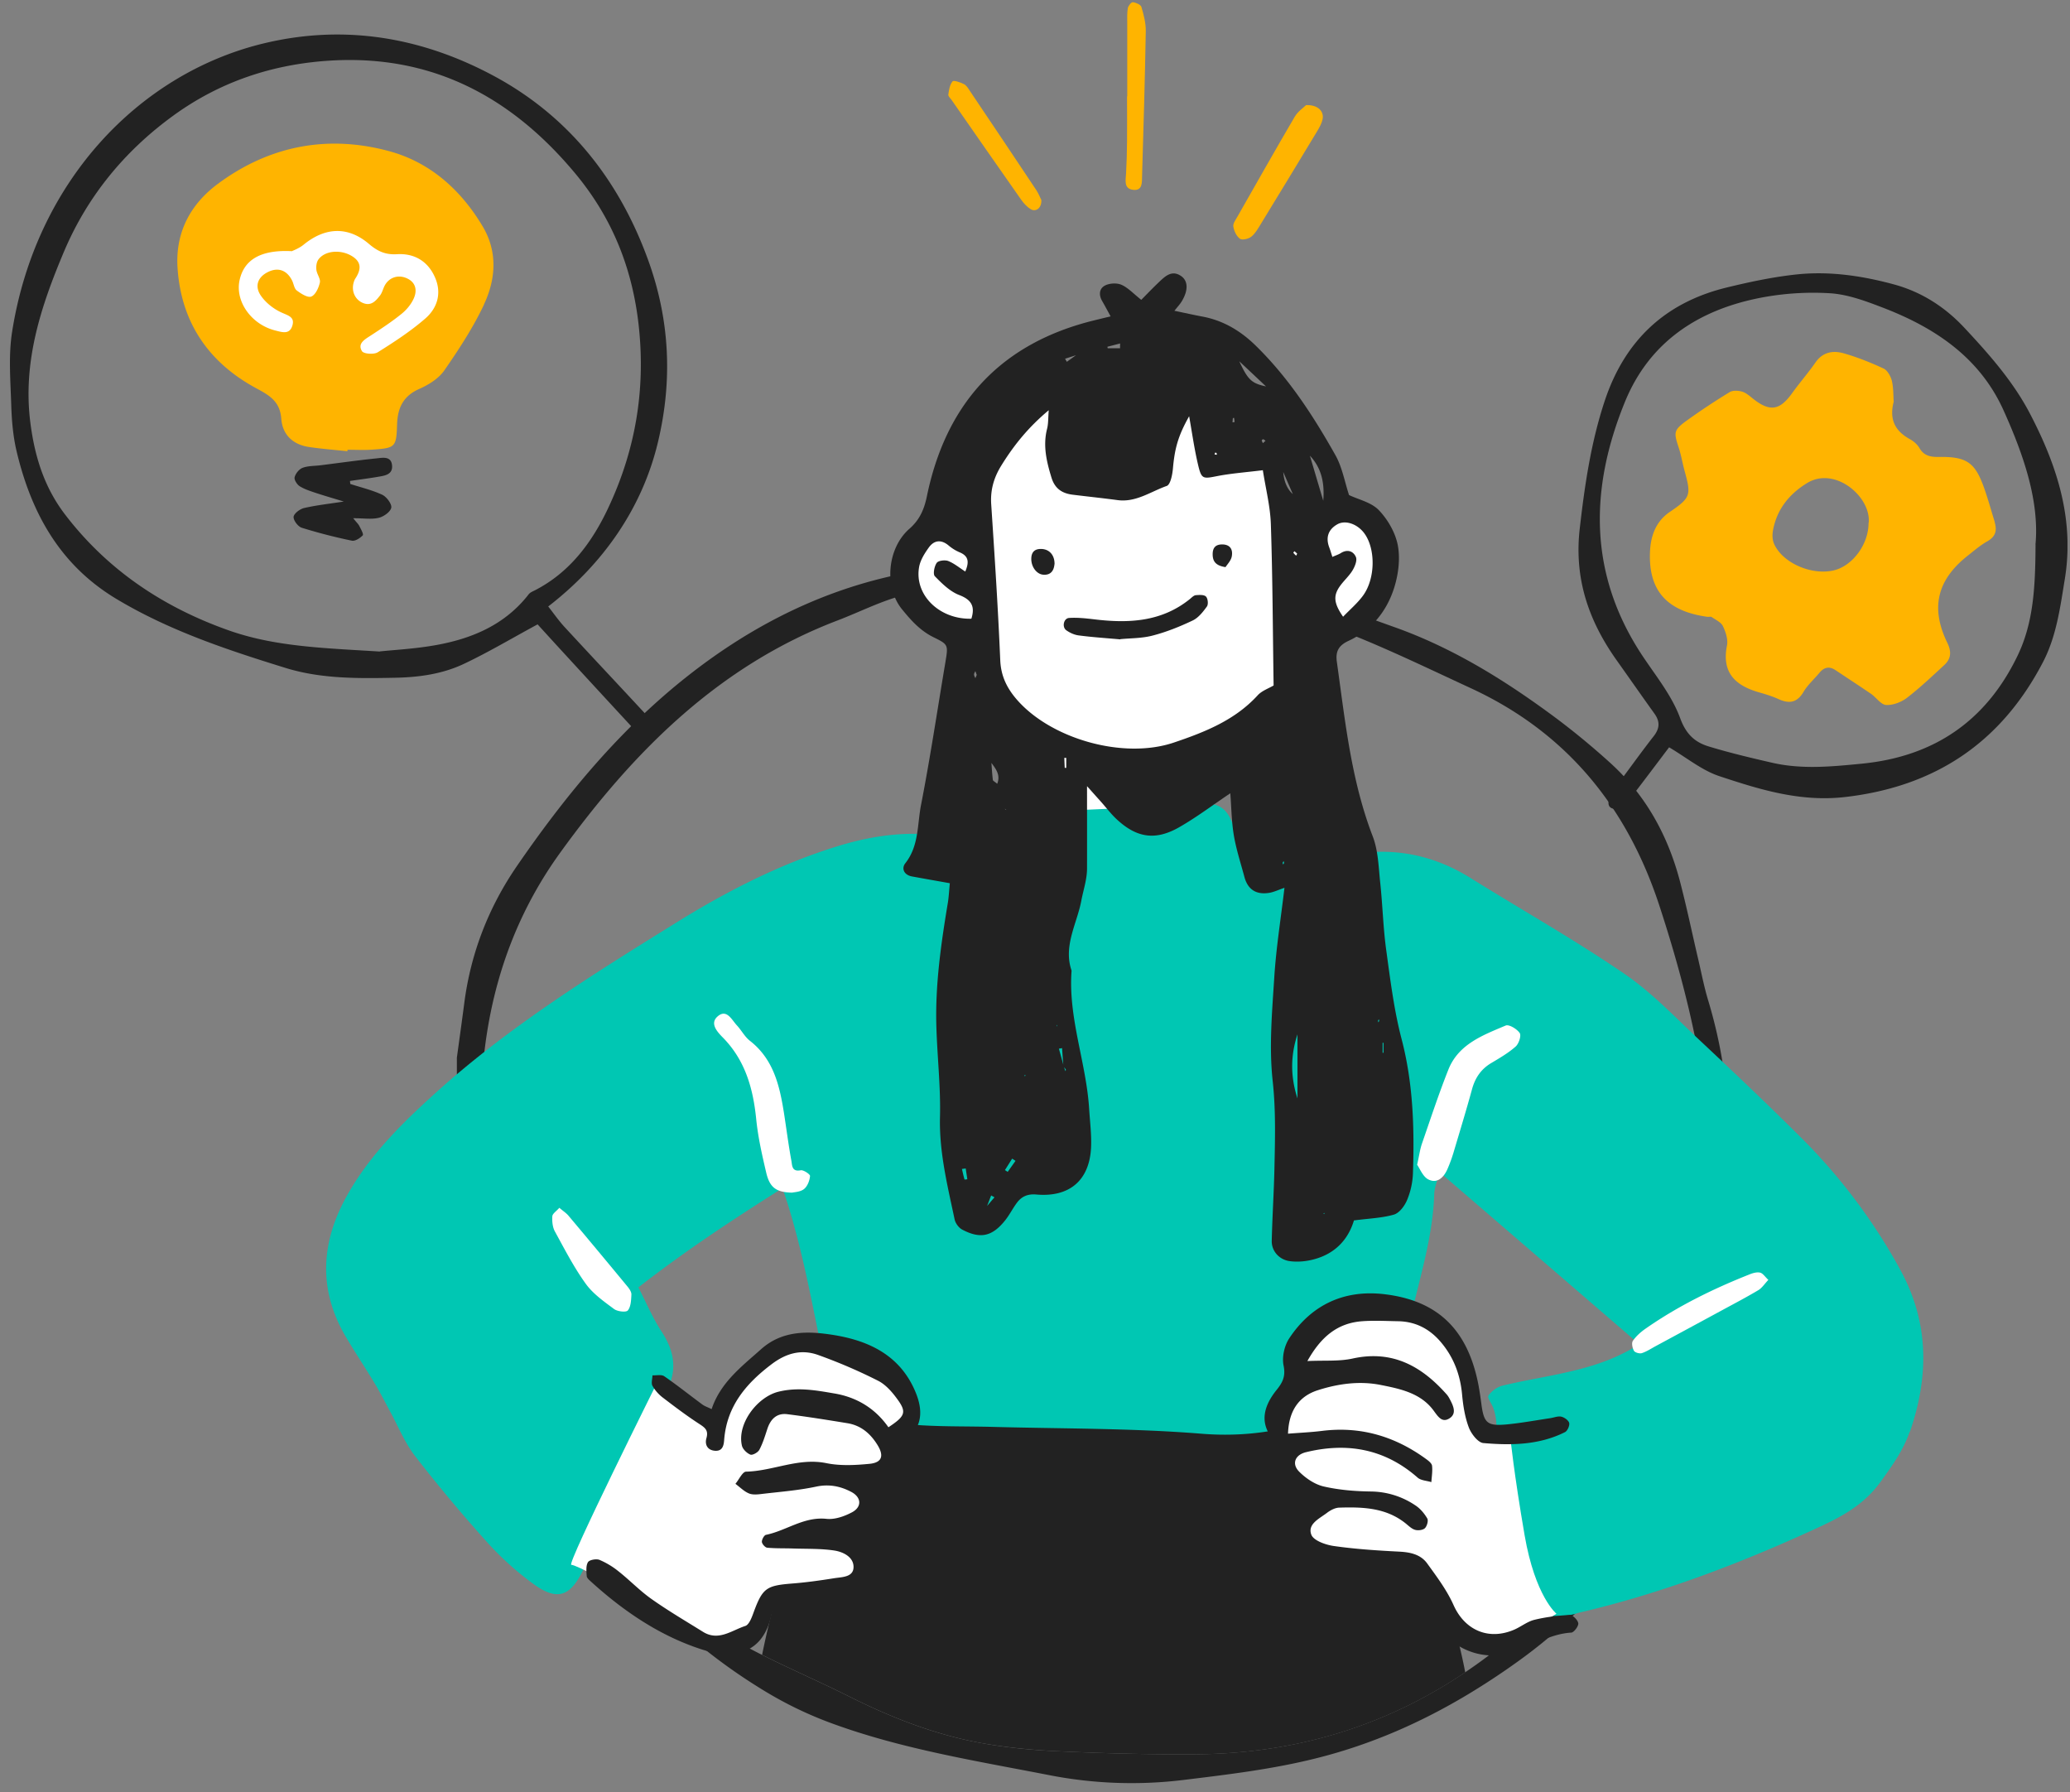
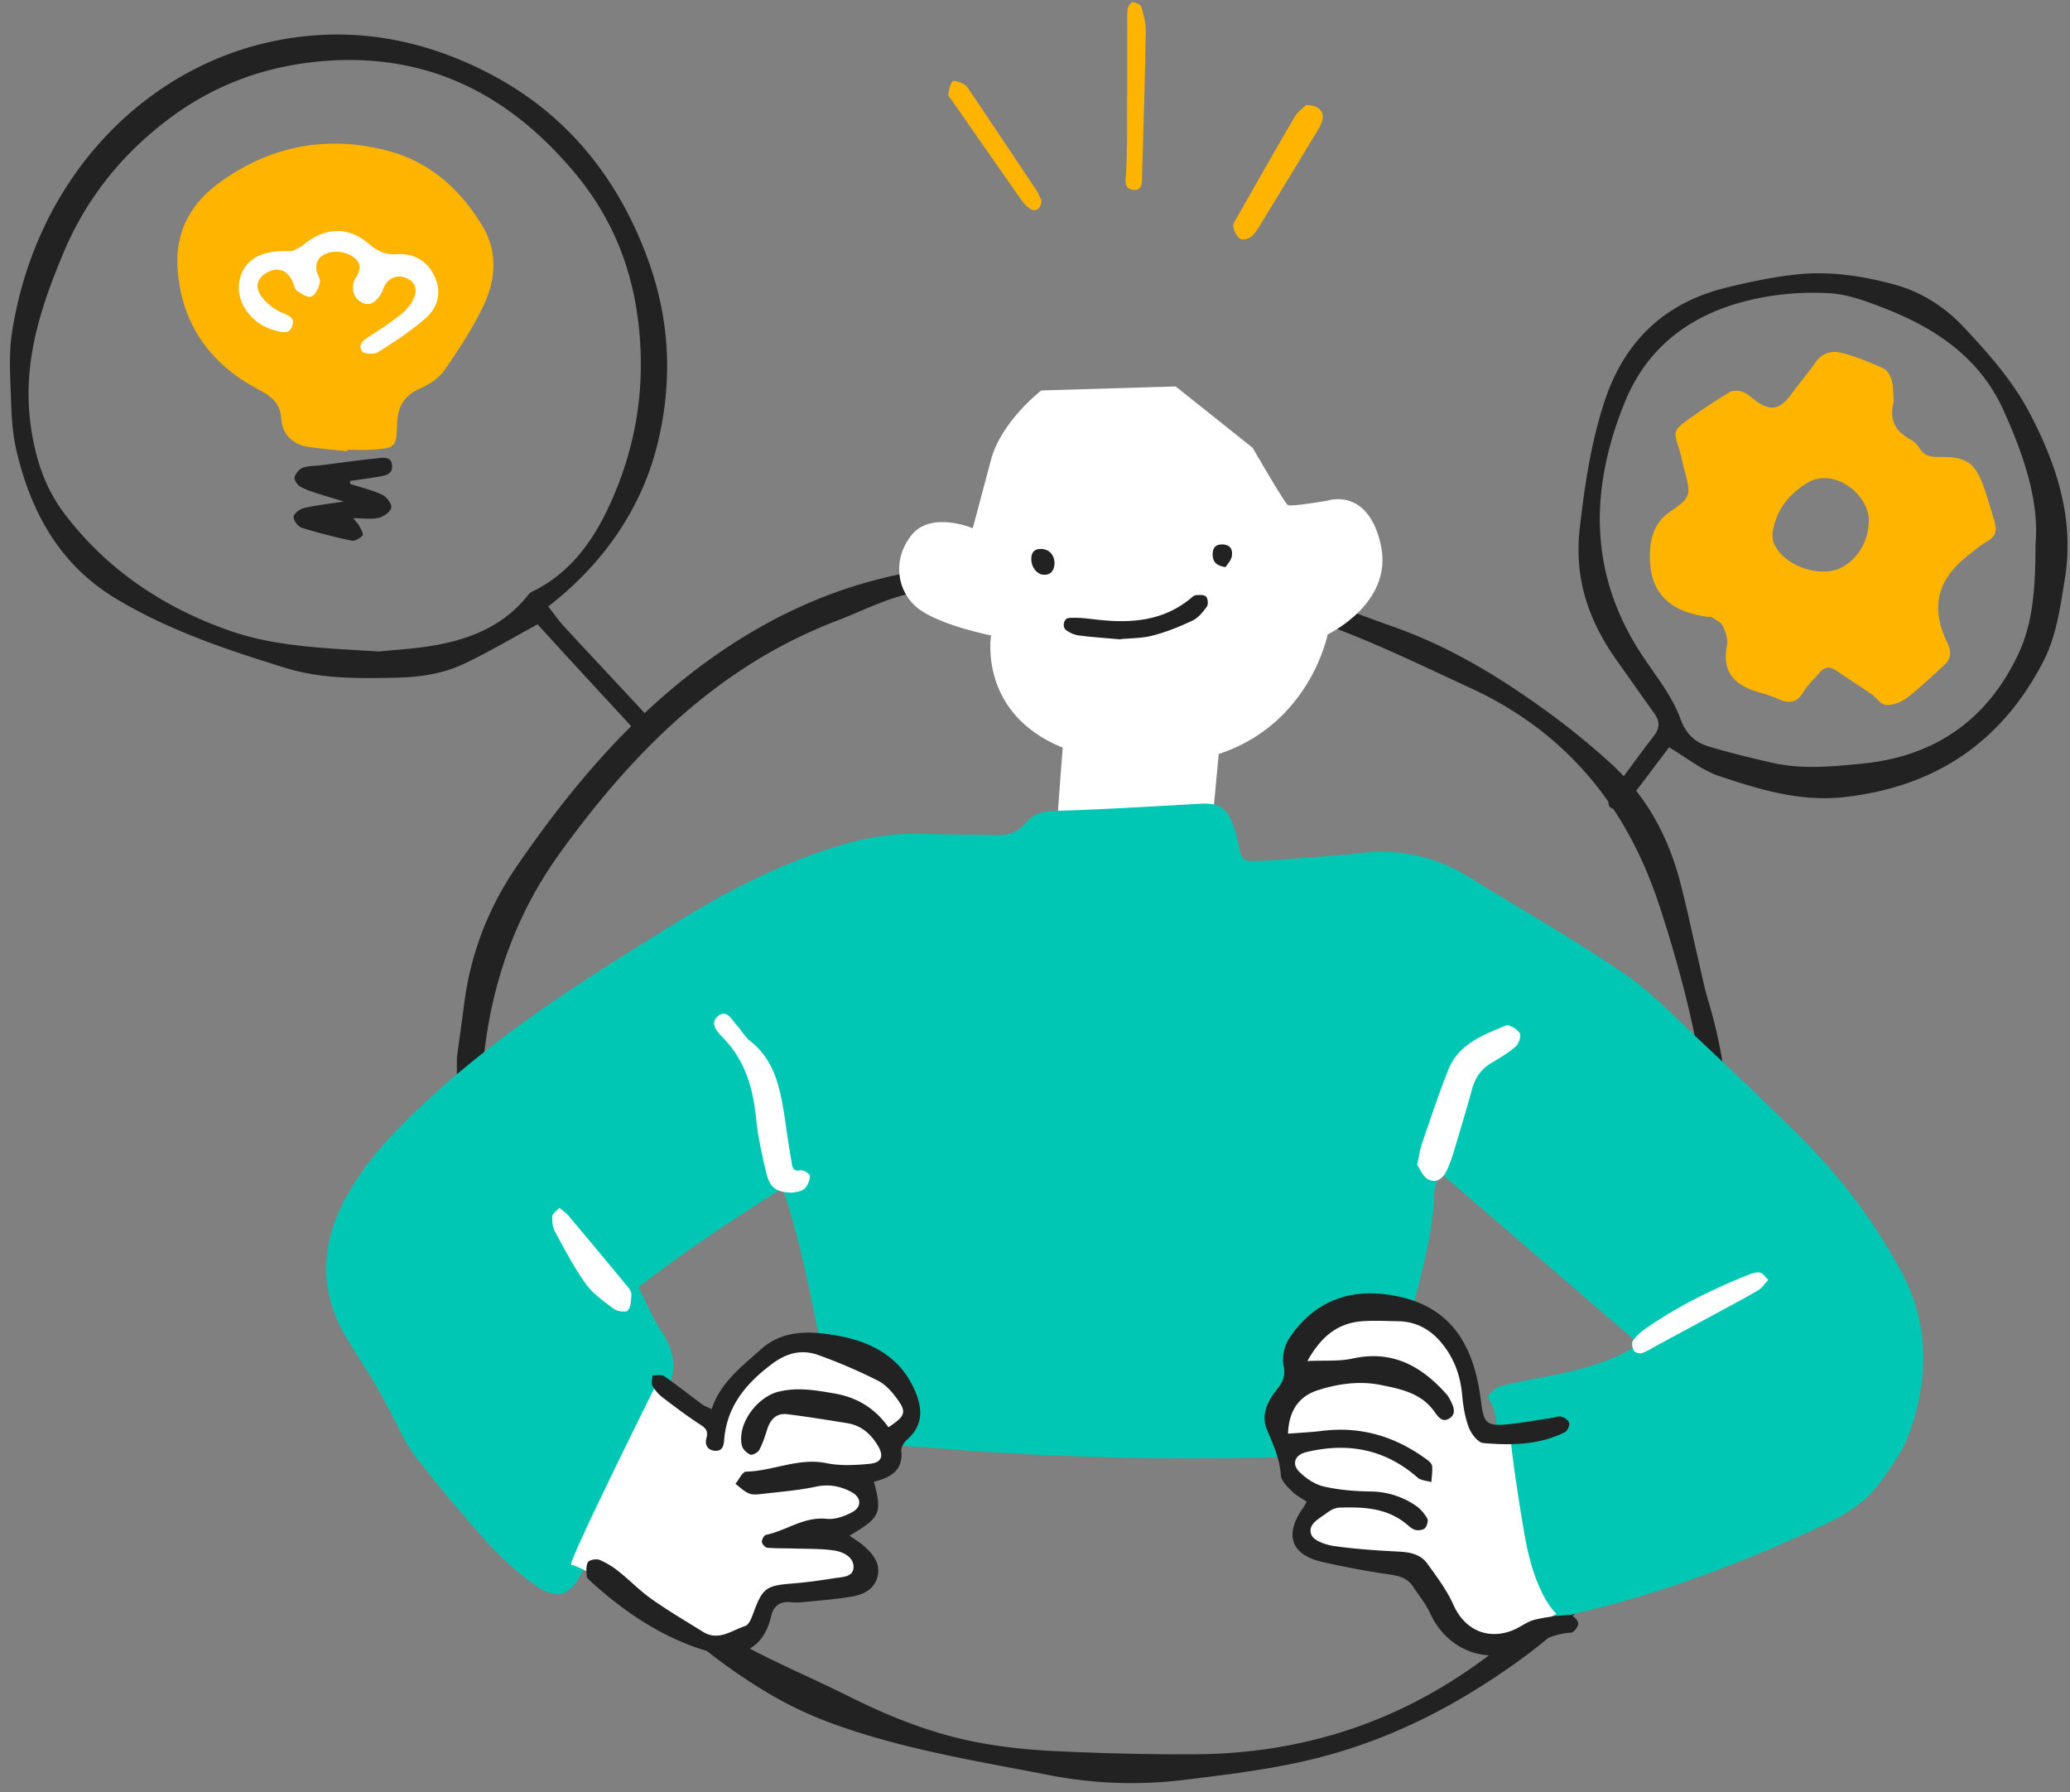
<svg xmlns="http://www.w3.org/2000/svg" width="186" height="161" fill="none">
  <rect width="100%" height="100%" fill="#808080" stroke="none" />
  <g clip-path="url(#clip0_11022_94156)">
    <path d="M155.152 111.387c-.657 5.666-1.493 11.308-3.238 16.746-2.809 8.745-8.026 15.757-15.499 21.122a65.429 65.429 0 01-4.48 2.956c-4.222 2.538-8.708 4.51-13.556 5.733-3.952 1.002-7.983 1.481-12.015 1.973a38.49 38.49 0 01-12.149-.443c-6.508-1.266-13.083-2.316-19.352-4.596a34.279 34.279 0 01-5.346-2.471 40.24 40.24 0 01-1.567-.946c-4.388-2.753-8.272-6.158-11.689-10.06-1.677-1.905-2.937-4.222-4.197-6.459-1.696-3.005-3.122-6.157-4.824-9.162-1.837-3.233-2.913-6.711-3.687-10.294-.572-2.649-1.039-5.322-1.524-7.983-.344-1.849-.652-3.699-.977-5.549v-6.926c.227-1.659.46-3.318.676-4.984.59-4.455 2.188-8.548 4.72-12.235 4.203-6.115 8.892-11.836 14.68-16.543 5.71-4.634 12.082-8.02 19.322-9.587 1.05-.221 2.156-.233 3.232-.197.338.013.842.443.946.775.179.584-.32.823-.854.836-3.079.073-5.715 1.579-8.493 2.642-10.699 4.074-18.362 11.774-24.92 20.839-3.803 5.248-5.96 11.092-6.777 17.446-.535 4.118-.24 8.254.116 12.377.4 4.517 1.912 8.714 3.57 12.881a62.961 62.961 0 011.801 5.18c1.014 3.356 2.747 6.324 4.708 9.194 1.45 2.126 2.82 4.314 4.185 6.501 1.77 2.827 4.19 4.886 7.036 6.619a48.957 48.957 0 003.466 1.905c2.581 1.297 5.23 2.44 7.805 3.73 3.724 1.868 7.558 3.38 11.639 4.148 2.317.437 4.695.676 7.049.781 4.13.19 8.265.301 12.395.276 8.88-.043 16.992-2.445 24.274-7.349a45.98 45.98 0 002.071-1.475c4.136-3.116 8.013-6.49 11.08-10.706 3.656-5.033 5.979-10.613 6.993-16.746.873-5.278 1.61-10.582 1.973-15.934.19-2.809-.301-5.525-.725-8.278-.836-5.383-2.231-10.607-3.921-15.77-2.913-8.88-8.358-15.565-16.949-19.529-5.045-2.33-10.041-4.8-15.363-6.49-5.5-1.745-11.074-3.257-16.832-3.705-3.343-.258-6.785-.314-9.986 1.198-.295.142-.732-.024-1.106-.055.098-.418.055-1.008.313-1.223 1.29-1.057 2.876-1.653 4.51-1.66 5.624-.011 11.265-.104 16.79 1.2 1.579.368 3.109.964 4.639 1.523 3.38 1.217 6.736 2.507 10.128 3.712 5.371 1.899 10.134 4.886 14.663 8.26a67.803 67.803 0 014.701 3.883c3.226 2.895 5.248 6.539 6.342 10.7.602 2.291 1.081 4.608 1.622 6.919.295 1.247.535 2.52.904 3.748 1.044 3.454 1.659 6.945 1.794 10.583.148 3.668.295 7.313-.123 10.963l.006.006z" fill="#222" />
    <path d="M117.359 9.443c1.081-.037 1.647.578 1.475 1.303-.086.38-.302.75-.51 1.094-1.672 2.771-3.35 5.537-5.04 8.296-.245.4-.491.842-.842 1.125-.251.202-.823.338-1.026.19-.313-.227-.534-.7-.596-1.1-.043-.277.221-.62.387-.916 1.703-2.986 3.392-5.985 5.132-8.947.282-.48.792-.818 1.014-1.039l.006-.006zm-16.07-.787V2.154c0-.473-.025-.952.049-1.413.037-.215.319-.56.455-.541.276.03.706.215.768.424.209.707.405 1.45.393 2.182-.074 4.326-.203 8.646-.332 12.972-.018.578.074 1.408-.848 1.272-.817-.123-.62-.884-.59-1.487.049-.946.08-1.893.086-2.839.013-1.352 0-2.71 0-4.062l.019-.006zm-7.719 9.335c.036.7-.504 1.082-.953.805-.332-.203-.62-.516-.848-.836-2.096-2.98-4.173-5.973-6.25-8.96-.117-.165-.332-.356-.307-.503.055-.412.129-.885.38-1.187.105-.122.701.087 1.021.246.221.11.381.375.528.603 1.998 2.968 3.989 5.936 5.968 8.91.22.332.362.713.467.916l-.006.006z" fill="#FFB400" />
    <path d="M119.294 57.014s-1.567 8.032-9.784 10.73l-.54 5.709-13.987.584s.289-4.149.51-6.859c-7.639-3.103-6.44-10.084-6.44-10.084s-4.579-.91-6.527-2.409c-1.942-1.493-2.39-4.37-.633-6.594 1.758-2.225 5.513-.633 5.513-.633s.718-2.655 1.64-6.145c.928-3.485 4.523-6.232 4.523-6.232l12.07-.362 6.913 5.512s2.882 4.984 3.171 5.15c.295.166 3.565-.4 3.565-.4s3.625-1.266 4.787 3.983c1.161 5.242-4.787 8.038-4.787 8.038l.006.012z" fill="#fff" />
    <path d="M48.302 56.098c-2.353 1.272-4.443 2.52-6.63 3.552-1.912.903-4.001 1.198-6.127 1.241-3.331.068-6.687.11-9.882-.879-5.242-1.622-10.453-3.349-15.21-6.206-5.076-3.048-7.645-7.725-8.96-13.256-.325-1.37-.442-2.808-.485-4.222-.068-2.157-.252-4.363.074-6.477C3.196 16.313 12.487 6.646 23.592 3.924c7.307-1.788 14.251-.578 20.66 2.833 6.748 3.589 11.339 9.31 13.981 16.592 1.967 5.414 2.206 10.86.885 16.384-1.389 5.82-4.836 10.877-9.857 14.755.473.602.922 1.247 1.444 1.819 2.39 2.593 4.812 5.162 7.209 7.749.362.393.756.793.995 1.26.117.227.019.725-.166.897-.178.16-.663.172-.897.037-.405-.228-.743-.59-1.063-.934a2400.9 2400.9 0 01-6.619-7.184c-.676-.737-1.352-1.481-1.862-2.04v.006zm-14.165 2.427c1.205-.129 3.171-.227 5.095-.577 3.239-.59 6.176-1.844 8.278-4.56.116-.148.325-.24.504-.326 3.183-1.616 5.198-4.35 6.649-7.448 2.403-5.113 3.343-10.472 2.747-16.187-.547-5.254-2.385-9.839-5.728-13.851-5.758-6.914-12.948-10.73-22.154-10.122-5.125.338-9.808 1.917-13.974 4.947-4.376 3.183-7.713 7.252-9.814 12.23-2.059 4.879-3.712 9.863-3.011 15.344.387 3.03 1.24 5.79 3.11 8.241 3.828 5.009 8.842 8.346 14.723 10.423 4.142 1.462 8.487 1.585 13.57 1.898l.005-.012zm115.841 8.617c-1.094 1.444-2.225 2.956-3.38 4.455-.443.565-.805 1.389-1.751 1.026-.56-.215-.357-1.014.454-2.083 1.106-1.463 2.163-2.956 3.294-4.4.547-.7.572-1.315.068-2.022-1.143-1.591-2.268-3.208-3.405-4.806-2.513-3.54-3.822-7.33-3.312-11.805.449-3.92 1.008-7.761 2.255-11.516 1.807-5.414 5.433-8.813 10.945-10.158 2.096-.51 4.234-.965 6.379-1.186 2.919-.295 5.832.14 8.646.903 2.452.664 4.56 1.997 6.33 3.89 2.237 2.39 4.413 4.86 5.912 7.743 2.403 4.61 4.001 9.452 3.122 14.841-.418 2.556-.75 5.113-1.942 7.424-3.749 7.227-9.667 11.227-17.809 12.161-4.019.461-7.657-.67-11.302-1.88-1.567-.523-2.931-1.66-4.504-2.587zm32.92-18.215c.363-3.884-1.057-8.05-2.882-12.088-2.151-4.75-6.188-7.424-10.883-9.218-1.506-.578-3.091-1.168-4.671-1.272a25.078 25.078 0 00-6.249.4c-5.58 1.08-9.993 3.945-12.205 9.359-3.202 7.841-3.275 15.547 1.616 22.873 1.205 1.8 2.618 3.552 3.349 5.543.529 1.444 1.316 2.157 2.557 2.538 1.874.571 3.785 1.026 5.69 1.462 2.686.621 5.384.35 8.088.086 6.465-.639 11.147-3.822 13.98-9.697 1.426-2.962 1.598-6.127 1.617-9.992l-.007.006z" fill="#222" />
    <path d="M171.597 128.626c-.572 1.665-1.568 3.054-2.612 4.498-1.586 2.206-3.724 3.251-6.004 4.296-6.791 3.109-13.747 5.758-21.048 7.46-.197.043-.387.123-.584.166-2.47.498-3.724-.129-4.541-2.55-1.026-3.018-1.739-6.127-1.991-9.323-.148-1.825-.24-3.65-.375-5.475a4.848 4.848 0 00-.252-1.168c-.129-.399-.578-.952-.443-1.143.271-.406.787-.78 1.273-.897 1.646-.4 3.318-.676 4.977-1.026 2.458-.523 4.873-1.15 7.301-2.692-6.084-5.242-11.922-10.275-17.951-15.462-.19.756-.454 1.358-.473 1.967-.117 3.625-1.167 7.073-1.991 10.557-.688 2.895-1.383 5.789-2.083 8.684-.043.178-.074.368-.117.547.197.338.27.768.148 1.266-.885 3.453-7.043 2.501-9.649 2.581-5.18.141-10.367.147-15.541.018a262.748 262.748 0 01-15.394-.817c-2.833-.24-8.272-.148-9.698-3.165-.295-.633-.073-1.229.35-1.543-.307-.891-.59-1.788-.78-2.703-.99-4.769-1.825-9.575-3.25-14.245-.154-.504-.326-1.008-.554-1.709-4.492 2.833-8.763 5.654-12.954 8.917.707 1.358 1.278 2.741 2.083 3.964 1.328 2.028 1.438 3.847.11 6.016-1.333 2.176-2.224 4.621-3.3 6.957-1.327 2.894-2.531 5.85-3.97 8.683-1.148 2.255-2.347 2.501-4.411.983a26.93 26.93 0 01-4.056-3.656 138.217 138.217 0 01-6.52-7.792c-.935-1.211-1.525-2.692-2.268-4.05-.449-.83-.873-1.678-1.365-2.489-.835-1.389-1.745-2.747-2.574-4.148-2.52-4.265-2.268-8.524.11-12.752 2.022-3.607 4.929-6.471 7.952-9.2 6.625-5.985 14.184-10.68 21.742-15.369 4.517-2.796 9.212-5.186 14.307-6.766 2.421-.75 4.86-1.192 7.405-1.125 2.304.062 4.609.062 6.92.099 1.057.024 1.923-.203 2.667-1.112.577-.701 1.431-1.027 2.495-1.051 4.394-.13 8.787-.4 13.181-.646 1.543-.086 2.293.308 2.858 1.721.221.566.393 1.155.522 1.751.351 1.66.344 1.74 2.041 1.66 2.501-.117 4.996-.357 7.497-.547.541-.043 1.075-.105 1.616-.166 3.503-.4 6.717.38 9.716 2.243 4.603 2.87 9.335 5.537 13.802 8.591 2.501 1.702 4.628 3.958 6.859 6.047 3.115 2.925 6.219 5.863 9.242 8.886a51.593 51.593 0 018.733 11.695c2.599 4.763 2.568 9.574.866 14.534h-.024z" fill="#00C7B3" />
-     <path d="M121.654 109.667c-.535 1.758-1.739 2.981-3.577 3.472-.7.191-1.481.265-2.194.166-.971-.135-1.634-.934-1.61-1.825.05-2.151.191-4.302.24-6.453.055-2.63.135-5.235-.154-7.89-.338-3.073-.055-6.231.142-9.341.166-2.624.584-5.224.915-8.032-.547.184-.952.387-1.382.455-1.174.184-1.918-.307-2.219-1.438-.332-1.236-.731-2.458-.946-3.712-.209-1.248-.221-2.526-.32-3.798-1.604 1.076-3.054 2.176-4.621 3.067-2.114 1.198-3.786.934-5.562-.707-.546-.504-.995-1.106-1.493-1.66-.393-.436-.78-.872-1.198-1.339 0 2.563.006 4.978 0 7.387 0 1.007-.338 1.96-.516 2.913-.388 2.058-1.635 4.05-.873 6.274-.32 4.253 1.321 8.253 1.58 12.432.073 1.149.22 2.305.171 3.448-.135 2.955-1.935 4.498-4.916 4.234-.78-.068-1.327.172-1.757.756-.363.491-.64 1.044-1.014 1.524-1.174 1.493-2.25 1.745-3.903.866-.3-.16-.596-.565-.67-.909-.639-3.036-1.395-6.041-1.315-9.206.068-2.704-.246-5.408-.325-8.118-.111-3.743.418-7.436 1.032-11.123.086-.529.11-1.07.178-1.758-1.18-.209-2.292-.405-3.398-.608-.72-.13-.971-.713-.602-1.186 1.229-1.555 1.069-3.46 1.407-5.211.83-4.253 1.469-8.542 2.188-12.813.264-1.592.282-1.623-1.045-2.274-1.198-.584-2.028-1.512-2.858-2.532-1.634-2.028-1.296-5.5.676-7.22.934-.818 1.334-1.765 1.574-2.938 1.653-8.008 6.25-13.367 14.25-15.585.394-.11.787-.203 1.18-.301.326-.08.658-.16 1.076-.258-.264-.486-.504-.934-.762-1.383-.326-.565-.258-1.143.289-1.407.412-.197 1.051-.227 1.462-.043.596.27 1.076.805 1.764 1.346.529-.535 1.069-1.1 1.641-1.641.553-.522 1.143-1.057 1.954-.486.608.43.633 1.248.08 2.2-.166.29-.399.535-.694.91.921.19 1.733.375 2.556.528 1.868.357 3.423 1.303 4.75 2.606 2.938 2.87 5.162 6.287 7.16 9.839.608 1.081.829 2.384 1.223 3.582.848.406 2.003.652 2.679 1.359.805.842 1.487 2.021 1.702 3.152.228 1.205.056 2.587-.313 3.78-.664 2.138-2.047 3.853-4.118 4.811-.921.43-1.173.984-1.044 1.893.743 5.291 1.278 10.613 3.226 15.677.492 1.284.522 2.76.67 4.154.215 2.022.264 4.062.541 6.072.368 2.679.7 5.383 1.382 7.989 1.045 4 1.156 8.044 1.014 12.118a6.897 6.897 0 01-.534 2.36c-.222.516-.689 1.143-1.174 1.284-1.069.308-2.225.345-3.595.523v.018zM90.276 72.58c.018.05.024.105.055.148.019.024.062.03.092.043l-.178-.16a2.213 2.213 0 01-.147-.117l.178.086zm6.514-40.7l-1.088.35c.055.092.105.184.16.276.301-.215.602-.436.903-.651l.093-.068-.068.093zm-8.161 76.546c.246-.283.485-.572.731-.854a10.313 10.313 0 00-.3-.166l-.407 1.051c-.03.036-.061.073-.098.11.025-.043.043-.092.068-.141h.006zm6.95-12.635c.05.148.105.301.154.449.012-.05.055-.111.037-.142-.062-.104-.142-.19-.215-.282-.043-.547-.086-1.094-.123-1.647l-.283.049c.141.522.289 1.044.43 1.567v.006zm17.889-53.544c-1.542.19-2.82.282-4.068.522-1.346.264-1.444.301-1.77-1.106-.319-1.37-.516-2.772-.78-4.265-.996 1.77-1.297 2.888-1.457 4.695-.049.553-.221 1.45-.559 1.567-1.438.504-2.759 1.493-4.412 1.272-1.34-.178-2.686-.32-4.032-.485-.946-.117-1.603-.535-1.91-1.537-.443-1.444-.781-2.87-.394-4.387.117-.461.092-.959.147-1.666-1.862 1.555-3.158 3.184-4.27 4.984-.664 1.075-.984 2.188-.898 3.466.308 4.664.615 9.329.811 13.993.056 1.395.572 2.47 1.426 3.478 3.036 3.577 9.587 5.482 14.165 3.94 2.753-.928 5.482-1.998 7.54-4.247.381-.418 1.002-.627 1.432-.885-.073-4.849-.086-9.66-.246-14.466-.049-1.604-.46-3.19-.725-4.898v.025zm6.256 7.786c.295-.13.541-.21.75-.338.59-.375 1.131-.184 1.358.344.135.301-.086.848-.295 1.198-.307.51-.78.922-1.131 1.414-.626.872-.559 1.548.277 2.759.621-.651 1.297-1.217 1.801-1.911 1.106-1.53 1.124-4.173.122-5.562-.614-.854-1.72-1.26-2.464-.817-.805.467-1.038 1.192-.694 2.083.092.246.166.504.276.842v-.012zM86.73 51.36c.344-.811.35-1.383-.492-1.733a3.876 3.876 0 01-1.026-.639c-.664-.54-1.284-.442-1.745.19-.381.53-.768 1.138-.879 1.758-.449 2.514 1.819 4.726 4.695 4.652.332-1.063.055-1.69-1.088-2.126-.835-.32-1.554-1.033-2.194-1.69-.184-.19-.049-.891.166-1.198.142-.21.738-.283 1.033-.172.54.215 1.008.608 1.542.952l-.012.006zm29.854 47.326v-5.753c-.645 1.948-.621 3.847 0 5.752zm1.118-57.742c.4 1.346.799 2.698 1.199 4.043.123-1.499-.111-2.894-1.199-4.043zm-3.945-6.225c-.799-.756-1.598-1.506-2.403-2.262.781 1.678 1.107 1.979 2.403 2.262zM89.084 68.543c.037.51.067 1.02.129 1.53.012.086.166.153.393.344.313-.799-.123-1.328-.522-1.874zm26.222-26.137c.069.873.356 1.535.86 1.985-.301-.7-.528-1.216-.86-1.984zm-28.533 62.572c-.11.019-.221.031-.338.049.074.32.141.633.233.947 0 .012.166-.012.252-.025l-.147-.971zm4.474-.682a8.557 8.557 0 00-.301-.196c-.215.344-.43.682-.646 1.026.08.055.166.104.246.16.234-.326.467-.658.7-.984v-.006zm9.396-73.006c0-.142 0-.29.006-.43l-1.143.294c.006.043.019.086.025.136h1.112zm-4.965 37.7h.129v-.897h-.172l.036.897h.007zm28.557 25.596h.08v-.898h-.08v.898zm-7.676-44.843a7.742 7.742 0 00-.245-.221c-.037.049-.111.123-.099.141.074.098.16.178.246.264.031-.055.062-.11.098-.184zm-5.672-12.199c-.037.007-.104.013-.104.025-.019.123-.025.252-.037.375.061-.006.184-.019.184-.025 0-.129-.024-.252-.043-.375zm2.827 2.053c-.074-.05-.141-.11-.215-.135-.025-.006-.123.08-.123.11.012.087.068.16.105.246.08-.074.153-.147.233-.22zm-25.952 21.03a7.522 7.522 0 01-.123-.339c-.042.105-.116.21-.116.314 0 .11.074.221.117.332l.129-.308h-.007zm21.417-19.955c-.012.056-.031.111-.043.16.067.006.141.019.209.025-.012-.055-.012-.123-.043-.166-.012-.025-.08-.012-.117-.019h-.006zm14.718 50.902c-.025.043-.061.08-.068.13-.006.049.013.098.019.153.024-.043.061-.086.074-.129.006-.05-.013-.098-.025-.154zm-28.97.523l.025.147.025-.147h-.05zm20.459-14.559c-.013-.055-.025-.11-.043-.172-.031.05-.08.093-.086.142-.007.055.024.11.037.166l.092-.142v.006zM92.064 96.565l.037.172.037-.165h-.068l-.006-.007zm26.849 12.451l.08.067.012-.11-.092.043zm12.727 41.247c-7.282 4.904-15.388 7.307-24.274 7.35-4.136.024-8.265-.086-12.395-.277-2.36-.111-4.732-.35-7.049-.78-4.08-.775-7.921-2.28-11.639-4.149-2.575-1.29-5.223-2.433-7.805-3.73a94.233 94.233 0 013.67-13.052c.638-1.789 1.228-3.589 1.886-5.371.227-.627.436-1.107-.4-1.475-.233-.105-.38-.658-.35-.984.019-.165.51-.356.811-.399a6.479 6.479 0 011.42-.025c2.427.222 4.843.529 7.282.683 2.163.129 4.333.086 6.508.147 6.238.166 12.487.111 18.7.615 4.499.356 8.61-.443 12.635-2.225.547-.24 1.057-.584 1.561-.91.903-.583 1.291-.473 1.61.535.516 1.616.959 3.251 1.506 4.849 1.008 2.95 1.905 5.942 3.14 8.8a49.813 49.813 0 013.208 10.416l-.025-.018z" fill="#222" />
    <path d="M135.714 129.197s-3.38-.27-3.232-1.02c.147-.75-.351-7.583-3.257-8.941-2.907-1.359-3.03-2.145-6.521-1.402-3.49.75-5.893 1.248-6.188 2.907-.295 1.659.621 2.323.621 2.323s-.418.873-1.537 2.655c-1.118 1.788.252 3.902.252 3.902s-.872.953-.123 2.2c.75 1.248 3.448 2.452 3.448 2.452s-2.618 1.58-2.286 3.153c.332 1.579 1.954 2.741 4.443 2.95 2.489.209 5.555-.123 6.391 1.284.836 1.407 3.079 6.225 5.986 5.856 2.906-.374 6.145-2.531 6.145-2.531s-1.911-1.537-2.864-7.061c-.952-5.525-1.278-8.739-1.278-8.739v.012z" fill="#fff" />
    <path d="M117.438 134.937c-.467-.32-.959-.565-1.328-.934-.411-.418-.977-.934-1.014-1.438-.104-1.493-.682-2.778-1.253-4.118-.553-1.29.036-2.544.872-3.576.541-.67.818-1.229.621-2.182-.16-.762.074-1.8.516-2.458 2.016-3.042 4.978-4.381 8.561-3.951 4.799.577 7.435 3.195 8.406 8.013.117.596.203 1.199.283 1.801.234 1.788.522 2.052 2.372 1.874 1.278-.129 2.551-.362 3.823-.553.331-.049.688-.203.989-.135.277.061.651.326.713.565.055.24-.154.713-.375.824-2.323 1.167-4.843 1.198-7.338.983-.485-.043-1.093-.836-1.308-1.407-.351-.934-.511-1.961-.603-2.962-.16-1.746-.737-3.294-1.856-4.64-1.001-1.211-2.28-1.905-3.871-1.936-1.088-.018-2.176-.08-3.257 0-2.206.166-3.694 1.389-4.916 3.577 1.554-.074 2.857.043 4.074-.228 3.564-.78 6.188.682 8.437 3.22.136.148.234.332.326.511.289.559.584 1.222-.061 1.64-.652.418-.996-.092-1.408-.657-1.155-1.604-2.999-1.985-4.799-2.342-1.905-.374-3.816-.104-5.623.474-1.665.528-2.618 1.8-2.686 3.908 1.088-.086 2.084-.129 3.067-.252 3.472-.43 6.563.498 9.353 2.538.215.154.498.381.522.596.056.48-.03.977-.061 1.469-.412-.129-.928-.141-1.229-.399-2.944-2.588-6.324-3.196-10.048-2.287-.971.24-1.302 1.045-.596 1.752.596.596 1.401 1.143 2.206 1.327 1.371.314 2.809.43 4.216.449a7.249 7.249 0 014.013 1.247c.436.283.805.726 1.069 1.174.117.197-.024.688-.209.873-.184.178-.608.227-.878.153-.308-.086-.572-.35-.836-.565-1.77-1.432-3.872-1.499-5.992-1.432-.375.012-.786.234-1.094.467-.676.516-1.776 1.008-1.407 1.967.203.528 1.284.909 2.022 1.014 1.936.276 3.902.405 5.856.504 1.002.049 1.942.245 2.532 1.063.867 1.198 1.776 2.409 2.372 3.748.996 2.225 3.116 3.196 5.433 2.207.62-.265 1.18-.732 1.825-.891 1.032-.252 2.108-.381 3.171-.437.264-.012.737.455.774.75.031.258-.387.823-.633.836-1.825.11-3.331 1.087-4.977 1.684-3.122 1.118-6.318-.388-7.694-3.411-.388-.848-1.008-1.592-1.524-2.385-.486-.749-1.193-.97-2.059-1.1a75.468 75.468 0 01-6.182-1.155c-2.754-.645-3.35-2.452-1.678-4.806.111-.153.197-.325.35-.577l.019.006z" fill="#222" />
    <path d="M59.223 123.863s-8.345 16.727-7.89 16.727c.454 0 4.154 1.954 4.94 2.827.787.873 7.89 6.102 9.839 4.111 1.954-1.991 1.745-4.4 3.988-4.191 2.243.209 7.393-.455 7.596-2.12.203-1.665-3.362-3.196-3.362-3.196s3.448-1.204 3.57-2.863c.124-1.66-.54-1.955-.54-1.955s2.286-.829 2.532-1.991c.246-1.161-.289-1.991-.289-1.991s2.987-1.118 2.323-3.158c-.664-2.041-7.061-6.435-10.668-5.15-3.614 1.284-4.523 1.413-5.605 3.361-1.081 1.955-1.58 3.989-1.58 3.989l-4.86-4.4h.006z" fill="#fff" />
    <path d="M78.526 133.117c.756 2.846.578 3.22-2.194 4.855.443.314.897.578 1.285.916.841.743 1.548 1.604 1.216 2.82-.307 1.125-1.296 1.568-2.31 1.74-1.47.252-2.956.35-4.444.504-.337.036-.682.03-1.013 0-.965-.099-1.555.313-1.776 1.253-.806 3.454-3.442 3.878-6.213 2.993-3.755-1.205-7.05-3.435-9.993-6.115-.147-.135-.35-.307-.362-.473-.031-.424-.086-.934.11-1.254.13-.215.75-.325 1.039-.208a7.188 7.188 0 011.727 1.044c1.008.799 1.91 1.746 2.962 2.483 1.487 1.051 3.06 1.973 4.609 2.937 1.395.867 2.58-.135 3.798-.528.338-.111.571-.731.73-1.168.812-2.218 1.138-2.458 3.442-2.642 1.279-.098 2.55-.277 3.817-.479.7-.111 1.733-.08 1.739-1.008.006-.898-.928-1.358-1.727-1.481-1.186-.179-2.41-.142-3.62-.179-.805-.03-1.61 0-2.409-.073-.184-.019-.46-.326-.48-.523-.011-.209.198-.596.364-.633 1.837-.375 3.41-1.653 5.438-1.438.738.08 1.604-.221 2.286-.583.922-.486.867-1.365-.08-1.85-.965-.504-1.985-.707-3.134-.461-1.585.338-3.214.461-4.824.651-.4.049-.854.105-1.204-.037-.449-.184-.818-.565-1.223-.866.32-.381.633-1.088.958-1.094 2.428-.055 4.708-1.278 7.221-.762 1.242.252 2.575.184 3.847.061 1.143-.104 1.34-.712.75-1.677-.633-1.033-1.481-1.77-2.704-1.973-1.8-.295-3.601-.584-5.414-.811-.947-.117-1.5.442-1.788 1.315-.21.639-.406 1.291-.72 1.881-.122.239-.614.51-.805.436-.319-.129-.688-.486-.762-.811-.454-1.955 1.377-4.376 3.294-4.843 1.733-.424 3.368-.123 5.021.16 2.01.338 3.669 1.346 4.849 3.036 1.512-.996 1.659-1.352.799-2.526-.467-.645-1.051-1.315-1.74-1.659a46.798 46.798 0 00-5.395-2.317c-1.481-.522-2.84-.166-4.167.842-2.322 1.757-4.03 3.798-4.258 6.815-.037.498-.154.989-.793.959-.7-.037-.965-.547-.799-1.137.197-.695-.117-.934-.627-1.266-1.137-.738-2.218-1.555-3.294-2.378a3.554 3.554 0 01-.928-1.057c-.129-.24-.006-.621 0-.941.357.019.805-.092 1.057.08 1.168.805 2.28 1.696 3.423 2.538.215.16.48.24.836.418.793-2.39 2.692-3.822 4.443-5.383 1.88-1.678 4.142-1.641 6.355-1.303 3.115.473 5.905 1.696 7.355 4.775.756 1.604 1.002 3.251-.583 4.64-.27.239-.56.688-.529 1.008.178 1.763-.922 2.402-2.464 2.79l.006-.013zm22.142-75.673c-1.322-.117-2.539-.197-3.75-.357-.386-.049-.786-.233-1.105-.46-.406-.29-.24-1.07.245-1.107.732-.049 1.481.031 2.213.117 3.103.381 6.09.258 8.671-1.837.154-.13.326-.308.504-.326.313-.025.737-.055.915.123.173.172.228.694.087.891-.351.486-.763 1.014-1.279 1.26-1.149.547-2.353 1.032-3.589 1.352-.971.258-2.009.233-2.912.325v.019zm-5.918-6.76c-.05.54-.295.99-.977.952-.627-.03-1.125-.719-1.106-1.456.012-.572.3-.867.872-.86.738.006 1.23.54 1.217 1.364h-.006zm15.375.27c-.921-.135-1.167-.553-1.161-1.18.006-.583.283-.866.873-.86.737.012.958.498.842 1.088-.074.375-.4.7-.56.952h.006z" fill="#222" />
    <path d="M179.248 46.929c-.264-.836-.498-1.69-.774-2.526-.904-2.771-1.555-3.392-4.277-3.349-.719.012-1.316-.098-1.721-.793-.191-.338-.541-.633-.885-.817-1.297-.72-1.85-1.745-1.432-3.35-.043-.54-.012-1.235-.166-1.88-.104-.411-.399-.946-.75-1.106-1.161-.54-2.366-1.02-3.595-1.37-.952-.265-1.868-.111-2.519.83-.658.946-1.42 1.812-2.09 2.746-1.112 1.555-1.991 1.703-3.478.541-.319-.252-.639-.547-1.008-.664-.35-.104-.842-.135-1.13.037a60.594 60.594 0 00-3.884 2.575c-1.149.836-1.149 1.045-.713 2.366.233.7.35 1.438.547 2.15.584 2.146.571 2.385-1.334 3.676-1.346.91-1.739 2.323-1.782 3.656-.123 3.49 1.604 5.273 5.15 5.765.135.018.301-.037.399.024.357.252.842.461 1.008.818.252.528.473 1.198.363 1.745-.492 2.476.793 3.613 2.931 4.215.584.166 1.174.35 1.727.603.959.43 1.653.3 2.225-.664.374-.633.952-1.137 1.425-1.708.406-.492.867-.615 1.426-.252 1.069.713 2.145 1.413 3.208 2.138.467.32.879.965 1.352 1.002.614.037 1.364-.252 1.868-.633 1.18-.91 2.268-1.942 3.361-2.95.627-.577.664-1.216.271-2.015-1.518-3.122-.916-5.63 1.813-7.793.584-.46 1.155-.958 1.8-1.32.732-.419.873-.96.646-1.71l.018.013zm-11.35.05c.012 1.904-1.414 3.852-3.116 4.264-1.991.473-4.591-.651-5.365-2.366-.154-.338-.178-.78-.117-1.15.326-1.923 1.444-3.324 3.067-4.32 2.526-1.56 5.789 1.26 5.543 3.577l-.012-.006zM43.485 27.375c-.977 2.07-2.25 4.012-3.558 5.9-.504.73-1.408 1.296-2.25 1.665-1.456.645-1.954 1.714-1.997 3.207-.067 2.04-.16 2.108-2.218 2.25-.744.055-1.494.012-2.237.012 0 .043 0 .086-.012.129-1.143-.117-2.293-.209-3.43-.375-1.444-.209-2.396-1.082-2.507-2.532-.117-1.493-.934-2.04-2.181-2.71-4.284-2.286-6.816-5.887-7.141-10.846-.21-3.171 1.143-5.722 3.625-7.56 4.64-3.44 9.895-4.436 15.425-2.924 3.657 1.001 6.416 3.478 8.358 6.735 1.37 2.286 1.198 4.756.117 7.042l.006.007z" fill="#FFB400" />
    <path d="M31.477 43.482c.965.313 1.96.547 2.87.97.393.185.872.83.811 1.162-.074.375-.682.805-1.13.91-.64.153-1.34.036-2.293.036.295.37.46.517.553.701.142.276.4.737.307.836-.24.252-.682.54-.977.48a47.002 47.002 0 01-4.504-1.162c-.338-.105-.762-.67-.732-.984.037-.3.566-.7.94-.786 1.113-.258 2.262-.381 3.571-.584-.903-.277-1.696-.504-2.477-.762-.51-.172-1.038-.332-1.487-.615-.245-.153-.516-.59-.454-.81.086-.333.405-.726.719-.843.491-.184 1.063-.16 1.597-.227 1.678-.209 3.35-.449 5.027-.62.56-.056 1.352-.24 1.414.663.049.817-.689.891-1.285.995-.83.142-1.665.246-2.5.37.012.085.018.171.03.257v.013z" fill="#222" />
    <path d="M26.247 22.556c.086-.043.614-.233 1.026-.565 1.924-1.58 3.989-1.69 5.881-.074.787.67 1.487.984 2.52.922 1.548-.092 2.771.62 3.41 2.077.627 1.42.222 2.753-.866 3.7-1.315 1.143-2.796 2.108-4.277 3.036-.344.215-1.26.147-1.414-.099-.417-.676.215-1.038.75-1.383.959-.626 1.93-1.26 2.82-1.984.456-.37.873-.88 1.1-1.414.277-.651.191-1.352-.565-1.733-.786-.4-1.634-.154-2.052.596-.16.295-.233.652-.43.91-.375.48-.787.977-1.524.682-.713-.289-1.063-1.045-.854-1.82.036-.128.08-.263.153-.374.516-.787.609-1.487-.338-2.046-.99-.584-2.384-.48-2.974.325-.172.234-.221.627-.184.928.043.394.387.805.313 1.143-.105.474-.393 1.107-.768 1.26-.32.13-.928-.258-1.31-.547-.233-.178-.27-.602-.423-.903-.473-.928-1.26-1.199-2.157-.756-.928.455-1.248 1.29-.609 2.175.437.615 1.125 1.15 1.813 1.463.602.277 1.23.4.977 1.198-.258.818-.94.566-1.536.418-2.145-.54-3.613-2.605-3.202-4.51.394-1.832 1.88-2.766 4.726-2.612l-.006-.012zm101.091 82.084c.185-.817.252-1.358.424-1.868.775-2.237 1.512-4.486 2.385-6.68.915-2.292 3.103-3.085 5.143-3.952.295-.129 1.02.308 1.266.676.154.228-.08.953-.362 1.205-.652.578-1.42 1.026-2.176 1.475-.934.547-1.469 1.34-1.751 2.372-.516 1.886-1.088 3.761-1.647 5.635a13.29 13.29 0 01-.553 1.518c-.326.756-.916 1.352-1.721.946-.498-.252-.762-.977-1.014-1.327h.006zm-56.162 2.513c-1.45-.03-2.022-.467-2.335-1.831-.369-1.573-.731-3.165-.891-4.769-.277-2.765-.99-5.297-2.999-7.337-.516-.522-1.192-1.272-.467-1.9.811-.7 1.26.302 1.727.806.412.442.707 1.026 1.174 1.389 2.163 1.69 2.685 4.111 3.078 6.612.216 1.395.394 2.802.652 4.191.067.381.03.99.83.83.251-.049.86.362.841.516-.037.418-.233.928-.547 1.174-.338.264-.872.27-1.063.319zm-20.919 1.359c.344.295.627.473.83.719a891.88 891.88 0 015.303 6.366c.166.203.357.48.344.719-.024.492-.043 1.082-.32 1.42-.153.19-.94.098-1.24-.129-.916-.682-1.9-1.371-2.55-2.28-1.058-1.469-1.894-3.097-2.766-4.689-.21-.387-.258-.91-.228-1.364.019-.24.363-.455.633-.762h-.006zm108.644 6.471c-.357.381-.578.731-.891.922-1.039.621-2.114 1.186-3.184 1.764-2.015 1.094-4.031 2.181-6.047 3.269-.411.221-.811.492-1.247.633-.203.068-.621-.049-.713-.209-.141-.252-.234-.707-.092-.903.301-.43.719-.799 1.155-1.1 2.895-2.016 6.035-3.558 9.304-4.855.301-.123.67-.234.965-.166.252.055.442.375.75.657v-.012z" fill="#fff" />
  </g>
  <defs>
    <clipPath id="clip0_11022_94156">
      <path fill="#fff" transform="translate(.892 .2)" d="M0 0h184.882v160H0z" />
    </clipPath>
  </defs>
</svg>